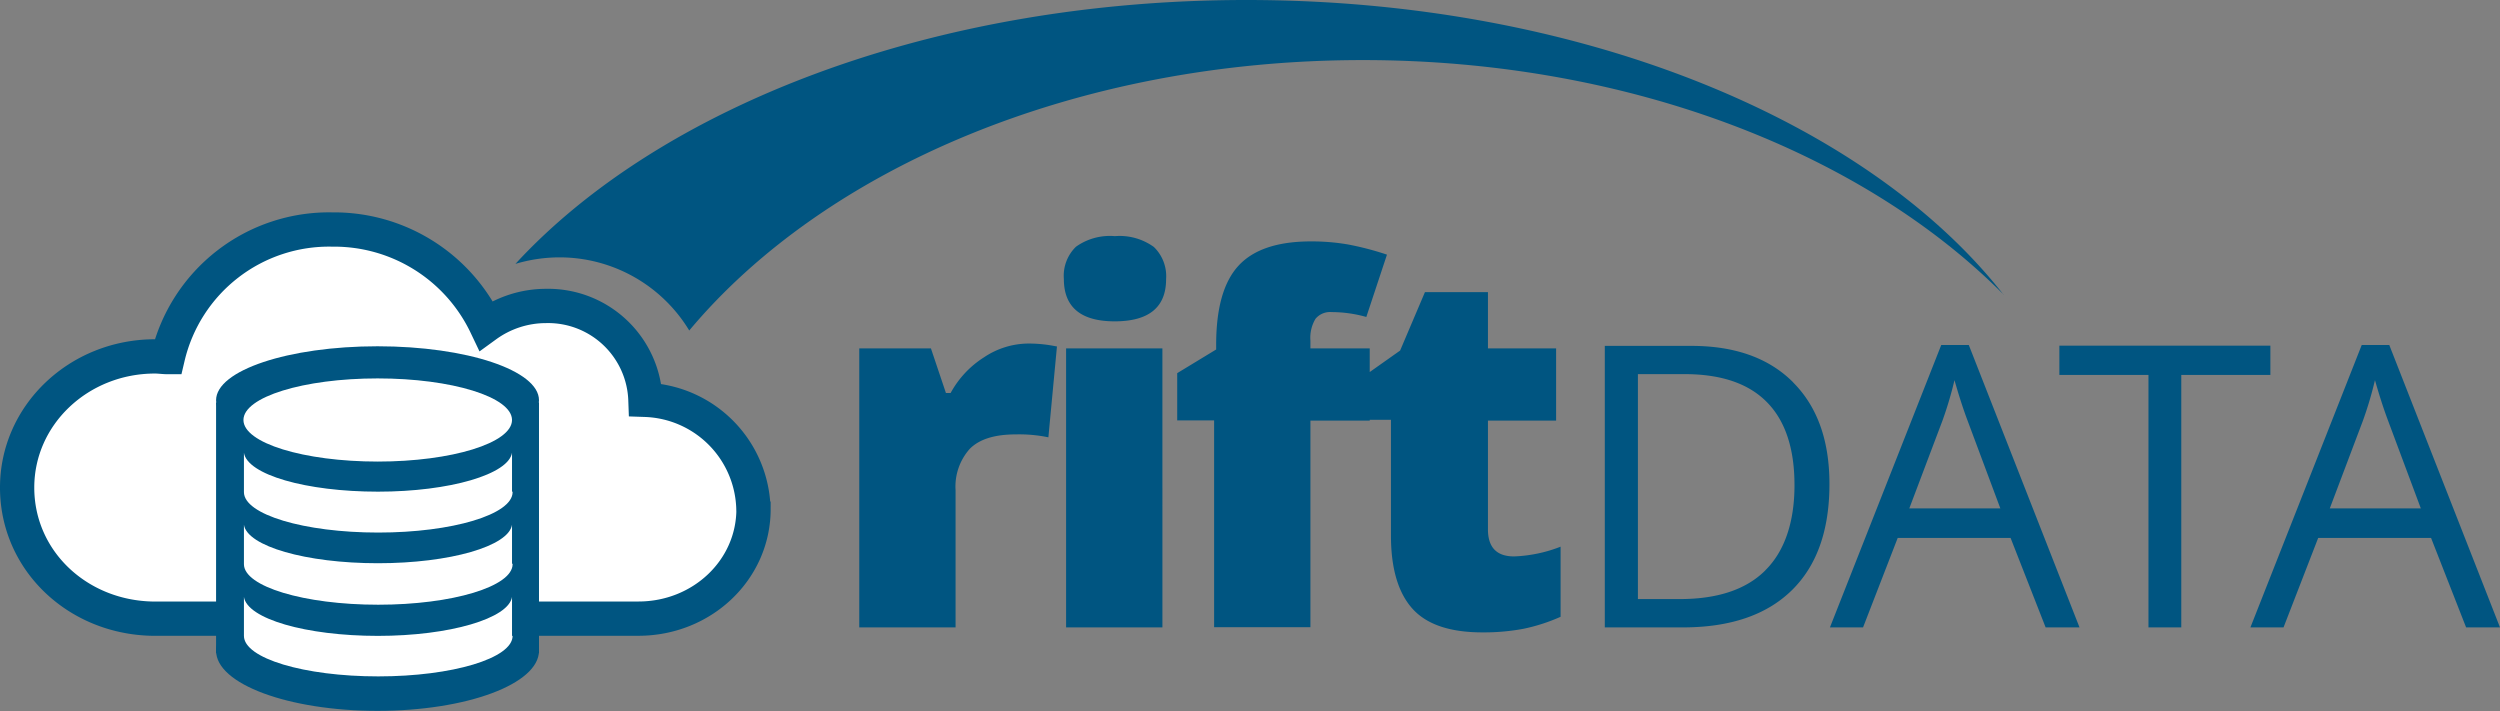
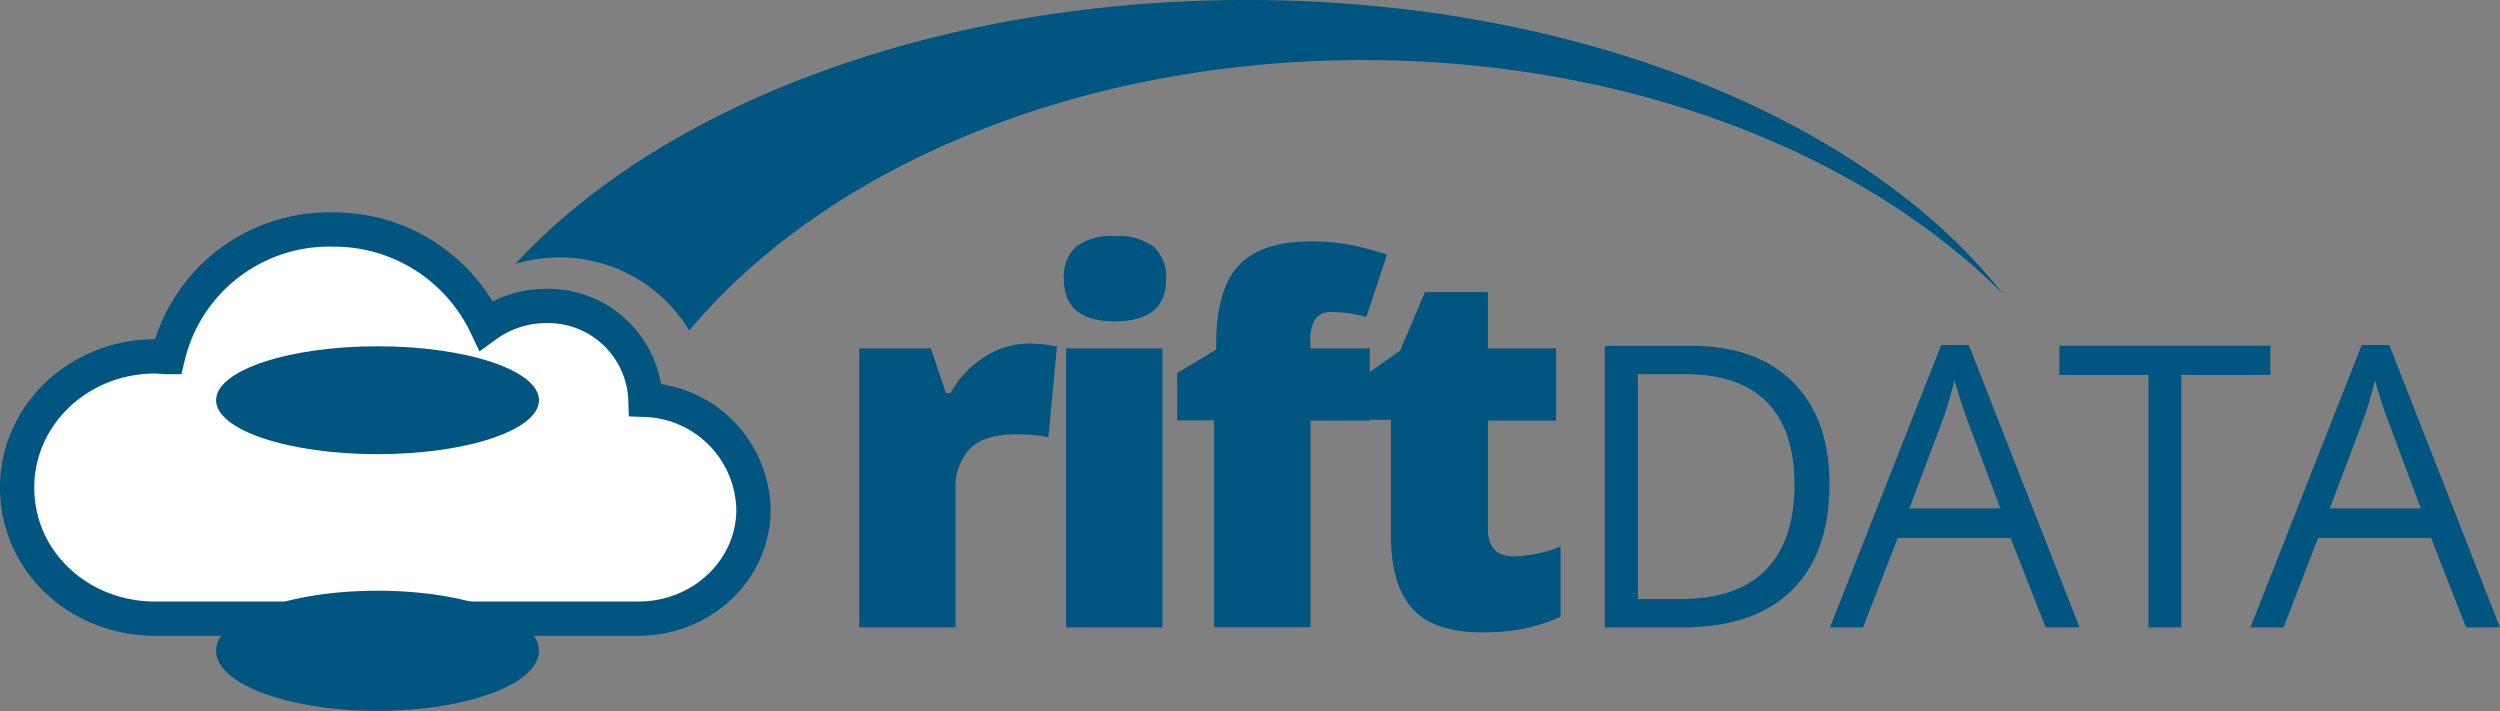
<svg xmlns="http://www.w3.org/2000/svg" id="Layer_1" data-name="Layer 1" viewBox="0 0 256.73 73.03">
  <rect x="0" y="0" width="256.73" height="73.03" fill="#808080" stroke="none" />
  <defs>
    <style>.cls-1{fill:#005581;}.cls-2{fill:#fff;}.cls-3{fill:none;stroke:#005581;stroke-width:3.52px;}</style>
  </defs>
  <path class="cls-1" d="M382.77,390.29C368.74,372.36,339.18,360,305,360c-32.14,0-60.16,10.91-75.07,27.1a15.76,15.76,0,0,1,4.53-.67,15.57,15.57,0,0,1,13.32,7.51c13.89-16.61,39.65-27.77,69.17-27.77,27.29,0,51.39,9.55,65.84,24.12Z" transform="translate(-177 -360)" />
  <path class="cls-2" d="M254.37,412.27a11.49,11.49,0,0,0-11.09-11.21,10,10,0,0,0-10.22-9.64,10.48,10.48,0,0,0-6.14,2,17.29,17.29,0,0,0-15.8-9.85,17,17,0,0,0-16.88,13.1c-.44,0-.87-.07-1.32-.07-7.82,0-14.16,6-14.16,13.47s6.15,13.27,13.8,13.46l50,0c6.53,0,11.82-5,11.82-11.25Z" transform="translate(-177 -360)" />
  <path class="cls-3" d="M254.37,412.27a11.49,11.49,0,0,0-11.09-11.21,10,10,0,0,0-10.22-9.64,10.48,10.48,0,0,0-6.14,2,17.29,17.29,0,0,0-15.8-9.85,17,17,0,0,0-16.88,13.1c-.44,0-.87-.07-1.32-.07-7.82,0-14.16,6-14.16,13.47s6.15,13.27,13.8,13.46l50,0c6.53,0,11.82-5,11.82-11.25Z" transform="translate(-177 -360)" />
  <path class="cls-1" d="M278.07,396.68a10,10,0,0,0-3.45,3.68h-.48l-1.54-4.58h-7.36v28.65h9.89V410.35a5.81,5.81,0,0,1,1.46-4.26q1.47-1.48,4.71-1.48a14.7,14.7,0,0,1,3.36.3l.88-9.33-.55-.1a13.81,13.81,0,0,0-2.45-.2,8.25,8.25,0,0,0-4.47,1.4Zm18.3-.9h-9.89v28.65h9.89V395.78ZM291.46,393q5.3,0,5.29-4.35a4.17,4.17,0,0,0-1.26-3.29,6,6,0,0,0-4-1.11,6,6,0,0,0-4,1.09,4.16,4.16,0,0,0-1.24,3.31c0,2.9,1.75,4.35,5.23,4.35Zm26.2,2.78h-6.09V395a3.8,3.8,0,0,1,.52-2.26,1.94,1.94,0,0,1,1.66-.69,13.12,13.12,0,0,1,3.56.5l2.12-6.4a30.25,30.25,0,0,0-4.08-1.06,22.11,22.11,0,0,0-3.73-.3c-3.4,0-5.88.82-7.42,2.48s-2.31,4.36-2.31,8.14v.48l-4,2.43v4.85h3.79v21.24h9.89V403.19h6.09v-7.41Zm12.14,18.56V403.19h7v-7.41h-7V390h-6.47l-2.55,6-4.4,3.11v4h3.46V415c0,3.37.74,5.87,2.2,7.5s3.86,2.44,7.18,2.44a21.93,21.93,0,0,0,4.24-.37,18.78,18.78,0,0,0,3.8-1.23v-7.2a14.55,14.55,0,0,1-4.77,1c-1.79,0-2.69-.92-2.69-2.78Zm31.34-15.08q-3.74-3.75-10.48-3.74H341.8v28.91h8q7.29,0,11.18-3.79t3.89-10.94q0-6.7-3.74-10.44Zm-2.85,19.31q-3,3-9,2.95h-4.09v-23.1H350q5.61,0,8.44,2.87c1.89,1.91,2.84,4.76,2.84,8.53s-1,6.78-3,8.75Zm32.26,5.86-11.37-29h-2.83l-11.43,29h3.4l3.56-9.19h11.59l3.6,9.19Zm-17.48-12.22,3.4-9a38,38,0,0,0,1.24-4.17c.47,1.65.91,3,1.35,4.17l3.36,9ZM401,398.5h9.15v-3H388.48v3h9.15v25.93H401V398.5Zm32.73,25.93-11.37-29h-2.83l-11.43,29h3.4l3.56-9.19h11.59l3.6,9.19Zm-17.48-12.22,3.4-9a38,38,0,0,0,1.24-4.17c.47,1.65.91,3,1.35,4.17l3.36,9Z" transform="translate(-177 -360)" />
-   <polygon class="cls-1" points="22.19 41.34 22.19 67.07 55.35 67.07 55.35 41.34 22.19 41.34 22.19 41.34" />
  <path class="cls-1" d="M215.77,406.64c9.16,0,16.58-2.48,16.58-5.54s-7.42-5.54-16.58-5.54-16.58,2.48-16.58,5.54,7.43,5.54,16.58,5.54Z" transform="translate(-177 -360)" />
  <path class="cls-1" d="M215.77,433c9.16,0,16.58-2.76,16.58-6.17s-7.42-6.17-16.58-6.17-16.58,2.76-16.58,6.17,7.43,6.17,16.58,6.17Z" transform="translate(-177 -360)" />
-   <path class="cls-2" d="M215.78,407.4c7.62,0,13.8-1.91,13.8-4.27s-6.18-4.27-13.8-4.27S202,400.77,202,403.13s6.18,4.27,13.81,4.27Z" transform="translate(-177 -360)" />
  <path class="cls-2" d="M229.58,410.49v-4h0c-.34,2.21-6.37,4-13.77,4s-13.42-1.75-13.76-4h0v4h0v.05c0,2.29,6.17,4.15,13.79,4.15s13.8-1.86,13.8-4.15c0,0,0,0,0-.05Z" transform="translate(-177 -360)" />
-   <path class="cls-2" d="M229.58,417.89v-4h0c-.34,2.2-6.37,3.95-13.77,3.95s-13.42-1.75-13.76-3.95h0v4h0v.05c0,2.29,6.17,4.16,13.79,4.16s13.8-1.87,13.8-4.16c0,0,0,0,0-.05Z" transform="translate(-177 -360)" />
-   <path class="cls-2" d="M229.58,425.3v-4h0c-.34,2.2-6.37,4-13.77,4s-13.42-1.76-13.76-4h0v4h0v0c0,2.3,6.17,4.16,13.79,4.16s13.8-1.86,13.8-4.16v0Z" transform="translate(-177 -360)" />
</svg>